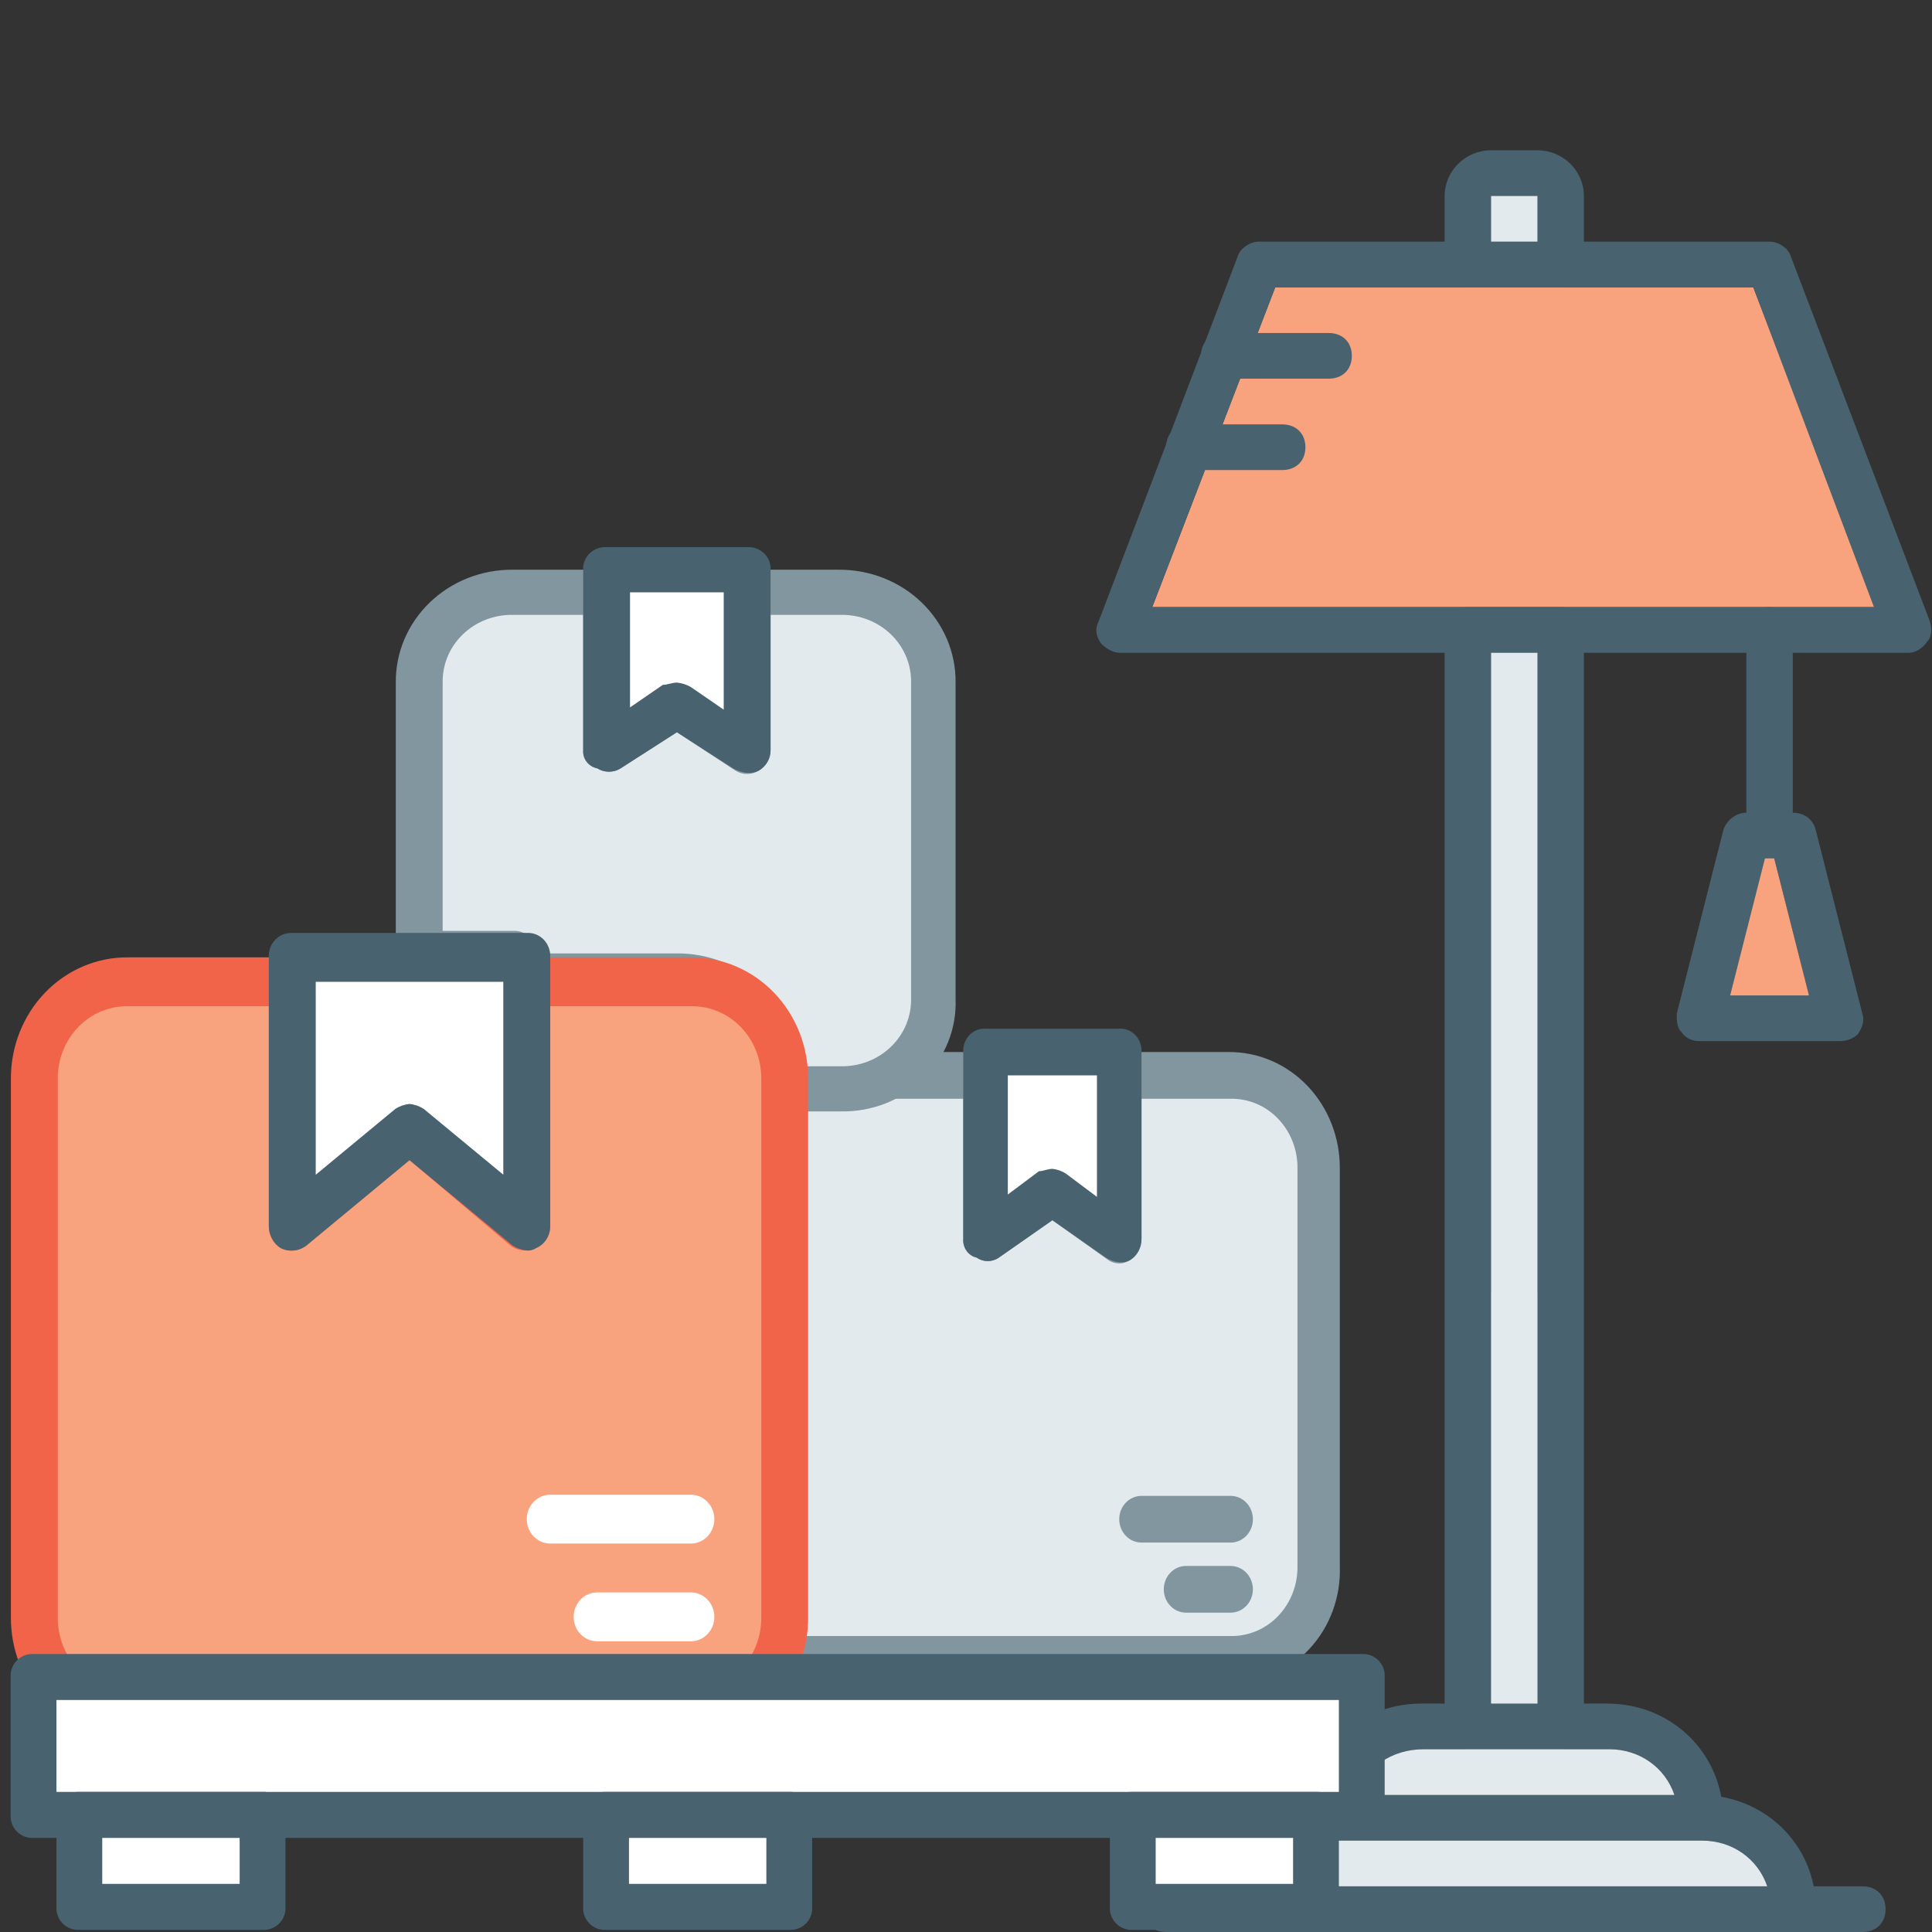
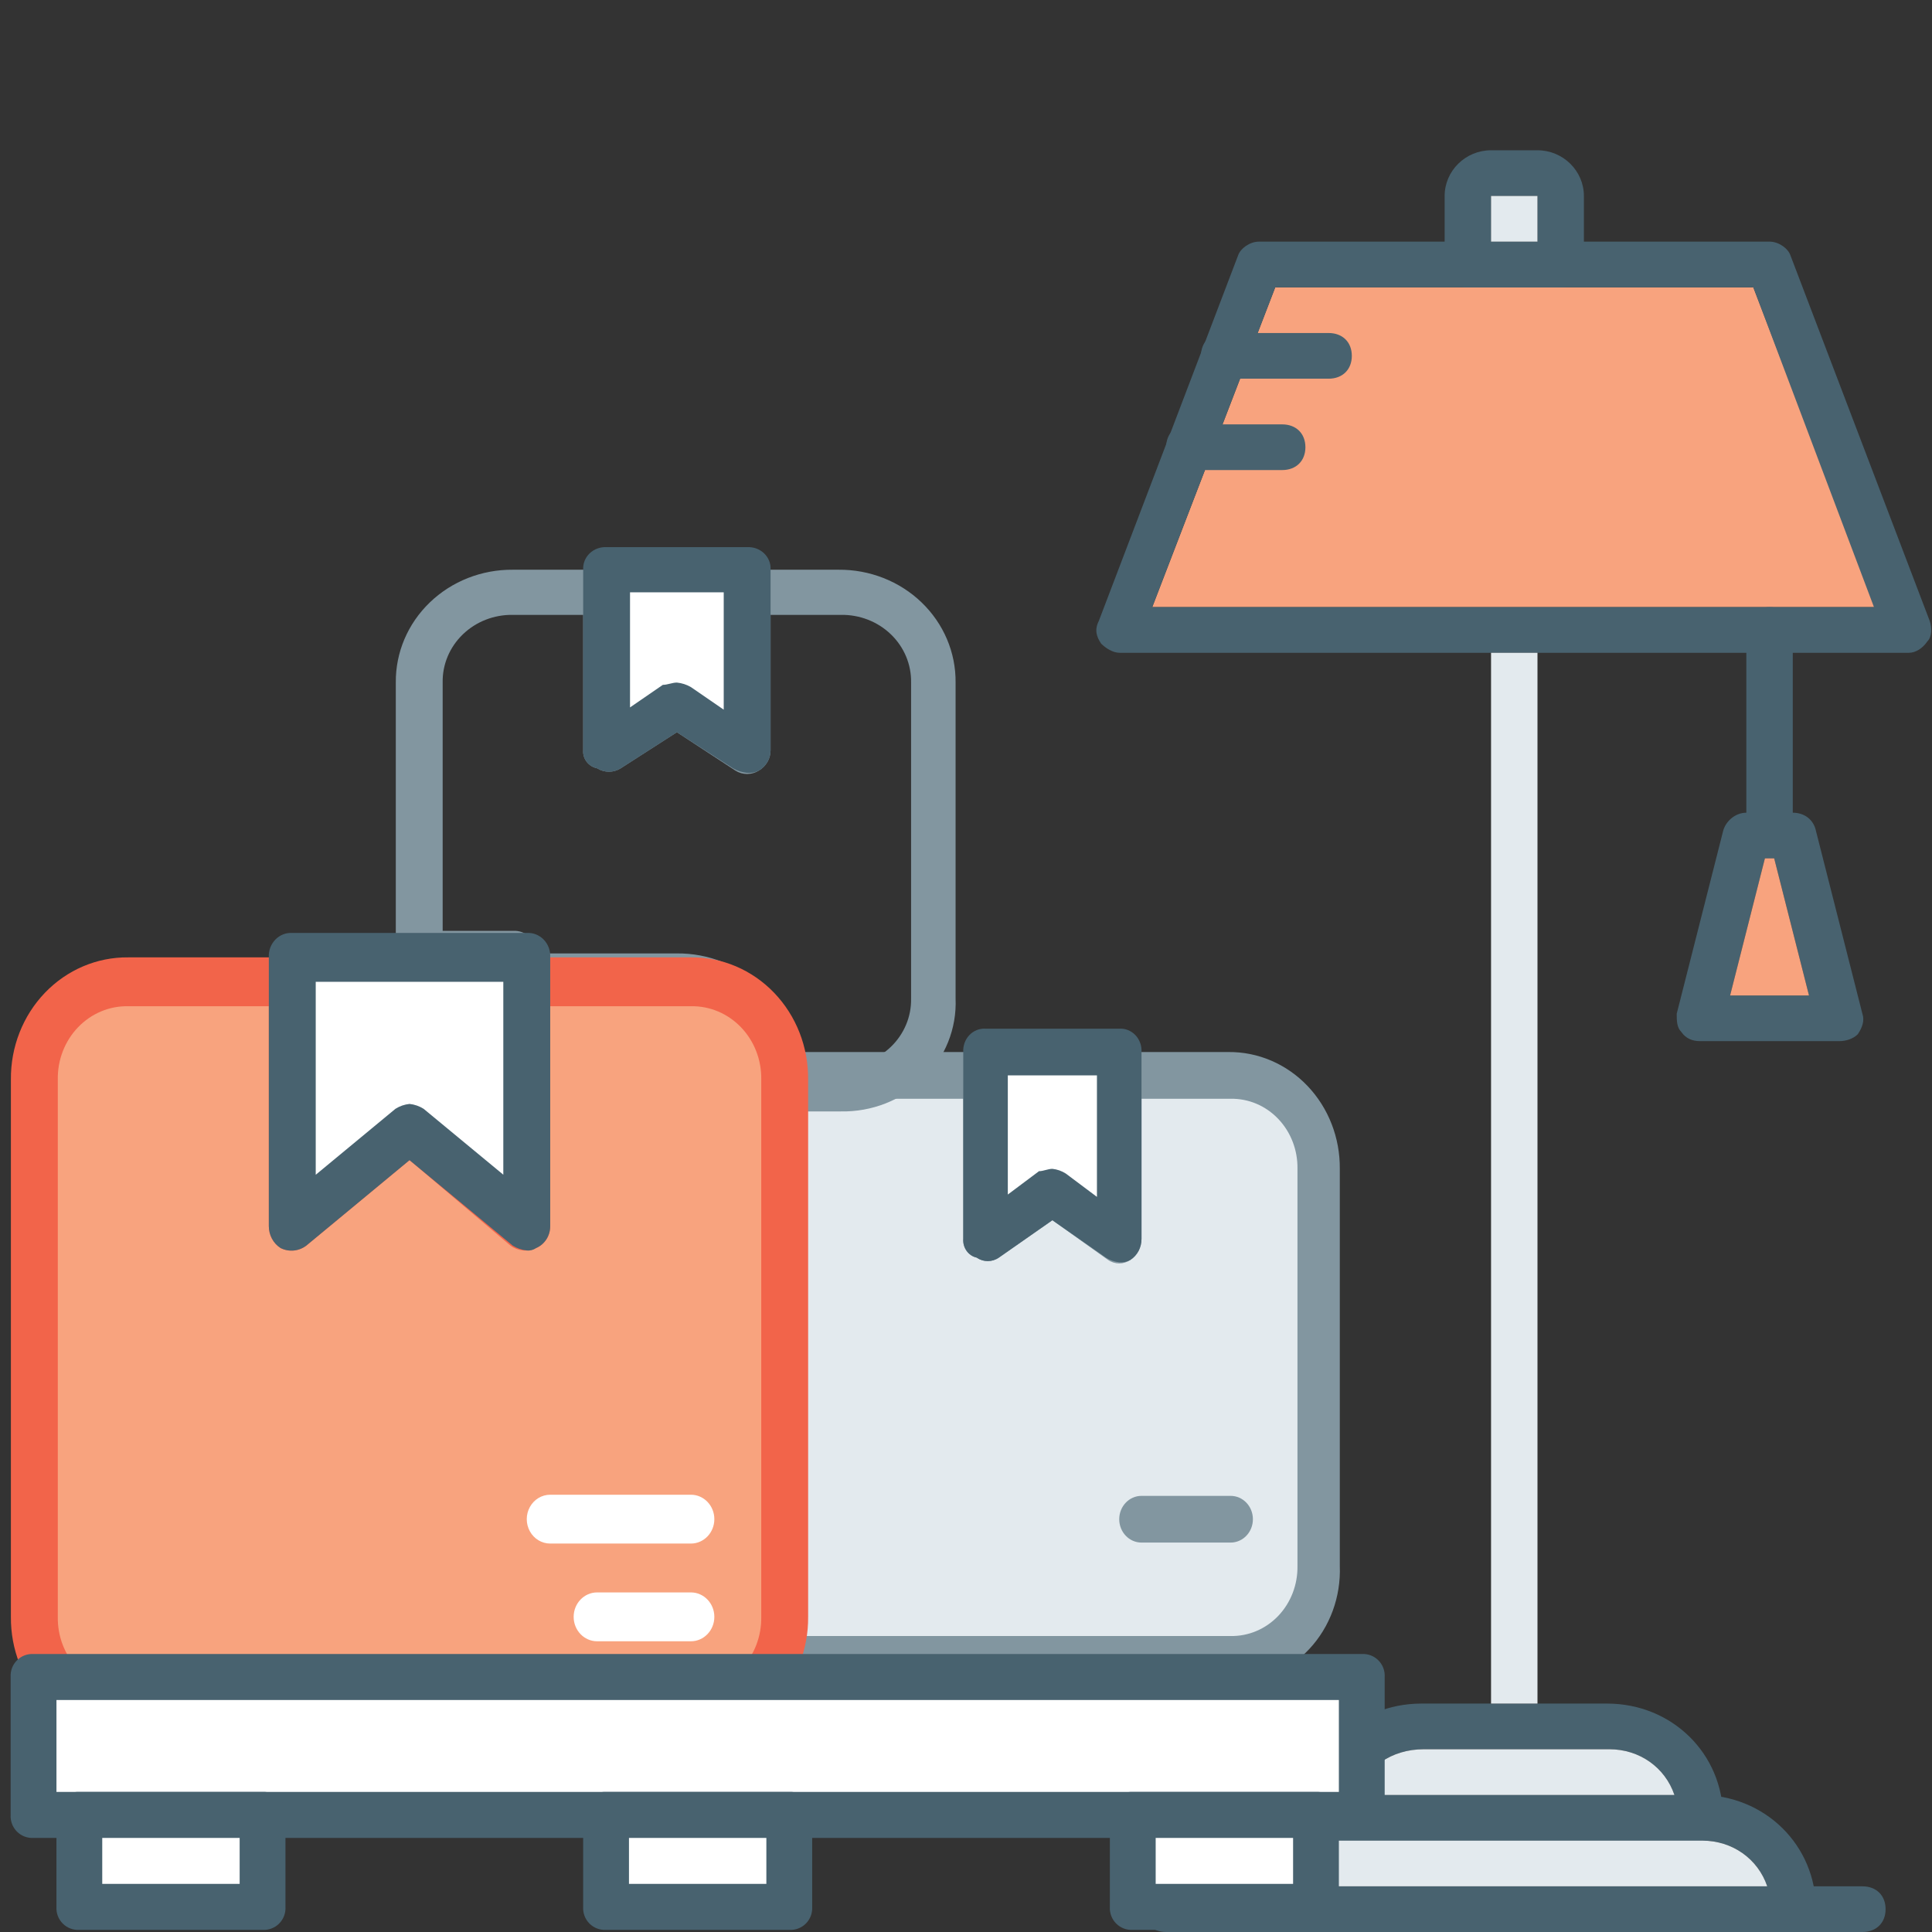
<svg xmlns="http://www.w3.org/2000/svg" width="90px" height="90px" viewBox="0 0 90 90" version="1.1">
  <rect x="0" y="0" width="90" height="90" fill="#333333" stroke="none" />
  <title>Icon/package/large</title>
  <desc>Created with Sketch.</desc>
  <defs />
  <g id="Icon/package/large" stroke="none" stroke-width="1" fill="none" fill-rule="evenodd">
    <g id="01-copy" transform="translate(0, 7)" fill-rule="nonzero">
      <g id="noun_1023542" transform="translate(51, 0)">
        <polygon id="Shape" fill="#F8A37E" points="2.676 21.282 36.405 21.282 30.676 6.385 8.405 6.385" />
        <path d="M31.432,32.987 C30.784,32.987 30.351,32.562 30.351,31.923 L30.351,22.346 C30.351,21.708 30.784,21.282 31.432,21.282 C32.081,21.282 32.514,21.708 32.514,22.346 L32.514,31.923 C32.514,32.562 32.081,32.987 31.432,32.987" id="Shape" fill="#48626F" />
        <path d="M29.595,39.372 L33.27,39.372 L31.649,32.987 L31.216,32.987 L29.595,39.372 Z M34.676,41.5 L28.189,41.5 C27.865,41.5 27.541,41.394 27.324,41.074 C27.108,40.862 27.108,40.542 27.108,40.223 L29.27,31.71 C29.378,31.285 29.811,30.859 30.351,30.859 L32.514,30.859 C33.054,30.859 33.486,31.178 33.595,31.71 L35.757,40.223 C35.865,40.542 35.757,40.862 35.541,41.181 C35.324,41.394 35,41.5 34.676,41.5 Z" id="Shape" fill="#48626F" />
        <path d="M7.865,80.872 L31.324,80.872 C30.892,79.595 29.703,78.744 28.297,78.744 L10.892,78.744 C9.486,78.744 8.297,79.595 7.865,80.872 M32.514,83 L6.568,83 C5.919,83 5.486,82.574 5.486,81.936 C5.486,78.956 7.865,76.615 10.892,76.615 L28.189,76.615 C31.216,76.615 33.595,78.956 33.595,81.936 C33.595,82.574 33.162,83 32.514,83" id="Shape" fill="#48626F" />
        <path d="M12.189,76.615 L27,76.615 C26.568,75.338 25.378,74.487 23.973,74.487 L15.324,74.487 C13.811,74.487 12.622,75.338 12.189,76.615 M28.189,78.744 L10.892,78.744 C10.243,78.744 9.811,78.318 9.811,77.679 C9.811,74.7 12.189,72.359 15.216,72.359 L23.865,72.359 C26.892,72.359 29.27,74.7 29.27,77.679 C29.27,78.318 28.838,78.744 28.189,78.744" id="Shape" fill="#48626F" />
-         <path d="M18.459,53.205 L20.622,53.205 L20.622,23.41 L18.459,23.41 L18.459,53.205 Z M17.378,74.487 C16.73,74.487 16.297,74.062 16.297,73.423 L16.297,22.346 C16.297,21.708 16.73,21.282 17.378,21.282 L21.703,21.282 C22.351,21.282 22.784,21.708 22.784,22.346 L22.784,73.423 C22.784,74.062 22.351,74.487 21.703,74.487 L17.378,74.487 Z" id="Shape" fill="#48626F" />
        <path d="M2.676,21.282 L36.297,21.282 L30.676,6.385 L8.405,6.385 L2.676,21.282 Z M37.919,23.41 L1.162,23.41 C0.838,23.41 0.514,23.197 0.297,22.985 C0.081,22.665 -0.027,22.346 0.189,21.921 L6.676,4.895 C6.784,4.576 7.216,4.256 7.649,4.256 L31.432,4.256 C31.865,4.256 32.297,4.576 32.405,4.895 L38.892,21.921 C39,22.24 39,22.665 38.784,22.878 C38.568,23.197 38.243,23.41 37.919,23.41 Z" id="Shape" fill="#48626F" />
        <path d="M18.459,4.256 L20.622,4.256 L20.622,2.128 L18.459,2.128 L18.459,4.256 Z M21.703,6.385 L17.378,6.385 C16.73,6.385 16.297,5.959 16.297,5.321 L16.297,2.128 C16.297,0.958 17.27,0 18.459,0 L20.622,0 C21.811,0 22.784,0.958 22.784,2.128 L22.784,5.321 C22.784,5.959 22.351,6.385 21.703,6.385 Z" id="Shape" fill="#48626F" />
        <path d="M10.892,10.641 L6.027,10.641 C5.378,10.641 4.946,10.215 4.946,9.577 C4.946,8.938 5.378,8.513 6.027,8.513 L10.892,8.513 C11.541,8.513 11.973,8.938 11.973,9.577 C11.973,10.215 11.541,10.641 10.892,10.641" id="Shape" fill="#48626F" />
        <path d="M8.73,14.897 L4.405,14.897 C3.757,14.897 3.324,14.472 3.324,13.833 C3.324,13.195 3.757,12.769 4.405,12.769 L8.73,12.769 C9.378,12.769 9.811,13.195 9.811,13.833 C9.811,14.472 9.378,14.897 8.73,14.897" id="Shape" fill="#48626F" />
        <path d="M35.757,83 L3.324,83 C2.676,83 2.243,82.574 2.243,81.936 C2.243,81.297 2.676,80.872 3.324,80.872 L35.757,80.872 C36.405,80.872 36.838,81.297 36.838,81.936 C36.838,82.574 36.405,83 35.757,83" id="Shape" fill="#48626F" />
        <rect id="Rectangle-path" fill="#E3EAEE" x="18.459" y="2.128" width="2.162" height="2.128" />
        <polygon id="Shape" fill="#F8A37E" points="29.595 39.372 33.27 39.372 31.649 32.987 31.216 32.987" />
        <polygon id="Rectangle-path" fill="#E3EAEE" points="18.459 23.41 20.622 23.41 20.622 72.359 18.459 72.359" />
        <path d="M12.189,76.615 L27,76.615 C26.568,75.338 25.378,74.487 23.973,74.487 L15.324,74.487 C13.811,74.487 12.622,75.338 12.189,76.615" id="Shape" fill="#E3EAEE" />
        <path d="M7.865,80.872 L31.324,80.872 C30.892,79.595 29.703,78.744 28.297,78.744 L10.892,78.744 C9.486,78.744 8.297,79.595 7.865,80.872" id="Shape" fill="#E3EAEE" />
      </g>
      <g id="noun_697065" transform="translate(0, 18)">
        <g id="Group" transform="translate(31.379, 22.414)">
          <path d="M25.948,2.682 L20.759,2.682 L20.759,10.299 L17.645,8.123 L14.531,10.299 L14.531,2.682 L5.19,2.682 L5.19,25.534 C5.183,27.935 3.328,29.879 1.038,29.886 L25.948,29.886 C28.238,29.879 30.093,27.935 30.1,25.534 L30.1,7.035 C30.093,4.634 28.238,2.689 25.948,2.682 Z" id="Shape" fill="#E3EAEE" />
          <path d="M25.948,30.974 L1.038,30.974 C0.465,30.974 -3.55271368e-15,30.487 -3.55271368e-15,29.886 C-3.55271368e-15,29.285 0.465,28.798 1.038,28.798 C1.868,28.814 2.669,28.475 3.256,27.86 C3.844,27.244 4.167,26.404 4.152,25.534 L4.152,2.682 C4.135,2.389 4.239,2.102 4.437,1.893 C4.636,1.685 4.91,1.576 5.19,1.594 L14.531,1.594 C14.811,1.576 15.085,1.685 15.284,1.893 C15.482,2.102 15.586,2.389 15.569,2.682 L15.569,8.232 L17.022,7.144 C17.374,6.926 17.812,6.926 18.164,7.144 L19.617,8.232 L19.617,2.682 C19.6,2.389 19.704,2.102 19.902,1.893 C20.101,1.685 20.375,1.576 20.655,1.594 L25.844,1.594 C27.225,1.58 28.553,2.149 29.529,3.172 C30.505,4.196 31.048,5.588 31.034,7.035 L31.034,25.534 C31.089,26.975 30.575,28.375 29.612,29.405 C28.649,30.435 27.324,31.003 25.948,30.974 Z M5.19,28.798 L25.948,28.798 C26.779,28.814 27.58,28.475 28.167,27.86 C28.754,27.244 29.077,26.404 29.062,25.534 L29.062,7.035 C29.077,6.164 28.754,5.325 28.167,4.709 C27.58,4.093 26.779,3.755 25.948,3.771 L21.797,3.771 L21.797,10.299 C21.799,10.699 21.602,11.07 21.278,11.279 C20.963,11.496 20.554,11.496 20.24,11.279 L17.645,9.429 L15.154,11.17 C14.839,11.388 14.431,11.388 14.116,11.17 C13.73,11.084 13.464,10.712 13.493,10.299 L13.493,3.771 L6.228,3.771 L6.228,25.534 C6.217,26.709 5.854,27.851 5.19,28.798 Z" id="Shape" fill="#8296A0" />
          <polygon id="Shape" fill="#FFFFFF" points="20.759 10.299 17.645 8.123 14.531 10.299 14.531 1.594 20.759 1.594" />
          <path d="M20.759,11.388 C20.538,11.365 20.325,11.291 20.136,11.17 L17.645,9.429 L15.154,11.17 C14.839,11.388 14.431,11.388 14.116,11.17 C13.73,11.084 13.464,10.712 13.493,10.299 L13.493,1.594 C13.476,1.301 13.58,1.013 13.778,0.805 C13.977,0.597 14.251,0.488 14.531,0.506 L20.759,0.506 C21.039,0.488 21.313,0.597 21.511,0.805 C21.71,1.013 21.814,1.301 21.797,1.594 L21.797,10.299 C21.799,10.699 21.602,11.07 21.278,11.279 C21.118,11.367 20.938,11.405 20.759,11.388 Z M17.645,7.035 C17.865,7.058 18.078,7.132 18.268,7.253 L19.721,8.341 L19.721,2.682 L15.569,2.682 L15.569,8.232 L17.022,7.144 C17.23,7.144 17.437,7.035 17.645,7.035 Z" id="Shape" fill="#48626F" />
-           <path d="M25.948,27.71 L23.872,27.71 C23.299,27.71 22.834,27.223 22.834,26.622 C22.834,26.021 23.299,25.534 23.872,25.534 L25.948,25.534 C26.319,25.534 26.662,25.741 26.847,26.078 C27.033,26.414 27.033,26.829 26.847,27.166 C26.662,27.503 26.319,27.71 25.948,27.71 Z" id="Shape" fill="#8296A0" />
          <path d="M25.948,24.445 L21.797,24.445 C21.223,24.445 20.759,23.958 20.759,23.357 C20.759,22.756 21.223,22.269 21.797,22.269 L25.948,22.269 C26.522,22.269 26.986,22.756 26.986,23.357 C26.986,23.958 26.522,24.445 25.948,24.445 Z" id="Shape" fill="#8296A0" />
        </g>
        <g id="Group" transform="translate(17.931, 0)">
-           <path d="M21.238,2.592 L16.874,2.592 L16.874,9.952 L13.601,7.849 L10.327,9.952 L10.327,2.592 L5.963,2.592 C3.555,2.599 1.606,4.478 1.599,6.797 L1.599,19.414 L5.963,19.414 L5.963,20.466 L13.601,20.466 C16.008,20.473 17.958,22.352 17.965,24.671 L17.965,25.723 L21.238,25.723 C23.646,25.716 25.596,23.837 25.602,21.517 L25.602,6.797 C25.596,4.478 23.646,2.599 21.238,2.592 Z" id="Shape" fill="#E3EAEE" />
          <path d="M21.238,26.774 L17.965,26.774 C17.67,26.791 17.382,26.686 17.174,26.485 C16.965,26.284 16.856,26.007 16.874,25.723 L16.874,24.671 C16.89,23.83 16.55,23.019 15.933,22.424 C15.315,21.829 14.473,21.502 13.601,21.517 L5.963,21.517 C5.668,21.534 5.38,21.429 5.172,21.228 C4.963,21.027 4.854,20.75 4.872,20.466 L1.599,20.466 C1.304,20.483 1.016,20.378 0.807,20.177 C0.599,19.976 0.49,19.698 0.507,19.414 L0.507,6.797 C0.493,5.399 1.063,4.054 2.09,3.065 C3.116,2.076 4.512,1.527 5.963,1.54 L10.327,1.54 C10.622,1.523 10.91,1.629 11.118,1.83 C11.327,2.031 11.436,2.308 11.418,2.592 L11.418,7.954 L12.946,6.903 C13.316,6.692 13.776,6.692 14.146,6.903 L15.674,7.954 L15.674,2.592 C15.656,2.308 15.765,2.031 15.974,1.83 C16.182,1.629 16.47,1.523 16.765,1.54 L21.129,1.54 C22.58,1.527 23.976,2.076 25.002,3.065 C26.029,4.054 26.599,5.399 26.584,6.797 L26.584,21.517 C26.642,22.91 26.101,24.263 25.089,25.258 C24.077,26.253 22.684,26.802 21.238,26.774 Z M19.056,24.671 L21.238,24.671 C22.111,24.687 22.953,24.36 23.57,23.765 C24.188,23.17 24.527,22.358 24.511,21.517 L24.511,6.797 C24.527,5.956 24.188,5.145 23.57,4.55 C22.953,3.955 22.111,3.628 21.238,3.643 L17.965,3.643 L17.965,9.952 C17.967,10.337 17.76,10.696 17.419,10.898 C17.088,11.108 16.659,11.108 16.328,10.898 L13.601,9.111 L10.982,10.793 C10.651,11.003 10.222,11.003 9.891,10.793 C9.485,10.71 9.206,10.35 9.236,9.952 L9.236,3.643 L5.963,3.643 C5.09,3.628 4.248,3.955 3.631,4.55 C3.013,5.145 2.674,5.956 2.69,6.797 L2.69,18.363 L5.963,18.363 C6.257,18.346 6.545,18.451 6.754,18.652 C6.963,18.853 7.072,19.131 7.054,19.414 L13.601,19.414 C15.052,19.401 16.448,19.95 17.474,20.939 C18.5,21.928 19.07,23.273 19.056,24.671 Z" id="Shape" fill="#8296A0" />
          <polygon id="Shape" fill="#FFFFFF" points="16.874 9.952 13.601 7.849 10.327 9.952 10.327 1.54 16.874 1.54" />
          <path d="M16.874,11.003 C16.642,10.981 16.418,10.909 16.219,10.793 L13.601,9.111 L10.982,10.793 C10.651,11.003 10.222,11.003 9.891,10.793 C9.485,10.71 9.206,10.35 9.236,9.952 L9.236,1.54 C9.218,1.257 9.328,0.979 9.536,0.778 C9.745,0.577 10.033,0.472 10.327,0.489 L16.874,0.489 C17.168,0.472 17.456,0.577 17.665,0.778 C17.873,0.979 17.983,1.257 17.965,1.54 L17.965,9.952 C17.967,10.337 17.76,10.696 17.419,10.898 C17.252,10.983 17.062,11.019 16.874,11.003 Z M13.601,6.797 C13.832,6.819 14.056,6.891 14.255,7.008 L15.783,8.059 L15.783,2.592 L11.418,2.592 L11.418,7.954 L12.946,6.903 C13.164,6.903 13.382,6.797 13.601,6.797 Z" id="Shape" fill="#48626F" />
        </g>
        <g id="Group" transform="translate(0, 17.931)">
          <path d="M32.185,2.805 L24.539,2.805 L24.539,14.183 L19.077,9.632 L13.616,14.183 L13.616,2.805 L5.97,2.805 C3.559,2.812 1.607,4.846 1.6,7.356 L1.6,32.388 C1.607,34.898 3.559,36.932 5.97,36.939 L32.185,36.939 C34.595,36.932 36.547,34.898 36.554,32.388 L36.554,7.356 C36.547,4.846 34.595,2.812 32.185,2.805 Z" id="Shape" fill="#F8A37E" />
          <path d="M32.185,38.077 L5.97,38.077 C4.517,38.092 3.119,37.497 2.092,36.427 C1.065,35.357 0.494,33.901 0.508,32.388 L0.508,7.356 C0.494,5.843 1.065,4.387 2.092,3.317 C3.119,2.247 4.517,1.652 5.97,1.667 L13.616,1.667 C13.91,1.648 14.199,1.762 14.408,1.98 C14.616,2.197 14.726,2.498 14.708,2.805 L14.708,11.794 L18.422,8.721 C18.797,8.379 19.357,8.379 19.733,8.721 L23.446,11.794 L23.446,2.805 C23.428,2.498 23.538,2.197 23.747,1.98 C23.955,1.762 24.244,1.648 24.539,1.667 L32.185,1.667 C33.638,1.652 35.035,2.247 36.062,3.317 C37.09,4.387 37.66,5.843 37.646,7.356 L37.646,32.388 C37.66,33.901 37.09,35.357 36.062,36.427 C35.035,37.497 33.638,38.092 32.185,38.077 Z M5.97,3.943 C5.096,3.926 4.253,4.28 3.635,4.924 C3.017,5.568 2.677,6.446 2.693,7.356 L2.693,32.388 C2.677,33.298 3.017,34.176 3.635,34.82 C4.253,35.464 5.096,35.818 5.97,35.801 L32.185,35.801 C33.059,35.818 33.901,35.464 34.519,34.82 C35.138,34.176 35.478,33.298 35.462,32.388 L35.462,7.356 C35.478,6.446 35.138,5.568 34.519,4.924 C33.901,4.28 33.059,3.926 32.185,3.943 L25.631,3.943 L25.631,14.183 C25.635,14.632 25.375,15.038 24.976,15.207 C24.585,15.397 24.127,15.353 23.777,15.093 L19.077,11.111 L14.271,15.093 C13.921,15.359 13.459,15.403 13.069,15.207 C12.728,14.988 12.521,14.6 12.523,14.183 L12.523,3.943 L5.97,3.943 Z" id="Shape" fill="#F2644A" />
          <polygon id="Shape" fill="#FFFFFF" points="24.539 14.183 19.077 9.632 13.616 14.183 13.616 1.667 24.539 1.667" />
          <path d="M24.539,15.321 C24.307,15.297 24.083,15.219 23.883,15.093 L19.077,11.114 L14.271,15.093 C13.921,15.359 13.459,15.403 13.069,15.207 C12.728,14.988 12.521,14.6 12.523,14.183 L12.523,1.667 C12.505,1.36 12.615,1.06 12.824,0.842 C13.033,0.625 13.321,0.511 13.616,0.529 L24.539,0.529 C24.833,0.511 25.122,0.625 25.331,0.842 C25.539,1.06 25.649,1.36 25.631,1.667 L25.631,14.183 C25.635,14.632 25.375,15.038 24.976,15.207 C24.847,15.297 24.693,15.338 24.539,15.321 Z M19.077,8.494 C19.309,8.518 19.533,8.595 19.733,8.721 L23.446,11.791 L23.446,2.805 L14.708,2.805 L14.708,11.794 L18.422,8.721 C18.621,8.595 18.845,8.518 19.077,8.494 Z" id="Shape" fill="#48626F" />
          <path d="M32.185,33.526 L27.816,33.526 C27.212,33.526 26.723,33.016 26.723,32.388 C26.723,31.76 27.212,31.25 27.816,31.25 L32.185,31.25 C32.788,31.25 33.277,31.76 33.277,32.388 C33.277,33.016 32.788,33.526 32.185,33.526 Z" id="Shape" fill="#FFFFFF" />
          <path d="M32.185,28.974 L25.631,28.974 C25.241,28.974 24.88,28.758 24.685,28.406 C24.49,28.054 24.49,27.62 24.685,27.268 C24.88,26.916 25.241,26.699 25.631,26.699 L32.185,26.699 C32.788,26.699 33.277,27.208 33.277,27.837 C33.277,28.465 32.788,28.974 32.185,28.974 Z" id="Shape" fill="#FFFFFF" />
        </g>
        <g id="Group" transform="translate(0, 51.552)">
          <polygon id="Shape" fill="#FFFFFF" points="1.563 7.994 63.437 7.994 63.437 1.569 1.563 1.569" />
          <path d="M63.437,9.065 L1.563,9.065 C1.275,9.083 0.993,8.975 0.79,8.771 C0.586,8.566 0.479,8.283 0.496,7.994 L0.496,1.569 C0.479,1.28 0.586,0.997 0.79,0.793 C0.993,0.588 1.275,0.481 1.563,0.498 L63.437,0.498 C63.725,0.481 64.007,0.588 64.21,0.793 C64.414,0.997 64.521,1.28 64.504,1.569 L64.504,7.994 C64.521,8.283 64.414,8.566 64.21,8.771 C64.007,8.975 63.725,9.083 63.437,9.065 Z M2.63,6.923 L62.37,6.923 L62.37,2.64 L2.63,2.64 L2.63,6.923 Z" id="Shape" fill="#48626F" />
          <polygon id="Shape" fill="#FFFFFF" points="3.697 12.278 12.231 12.278 12.231 7.994 3.697 7.994" />
          <path d="M12.231,13.349 L3.697,13.349 C3.409,13.366 3.127,13.259 2.923,13.054 C2.719,12.849 2.612,12.567 2.63,12.278 L2.63,7.994 C2.612,7.705 2.719,7.423 2.923,7.218 C3.127,7.013 3.409,6.906 3.697,6.923 L12.231,6.923 C12.519,6.906 12.8,7.013 13.004,7.218 C13.208,7.423 13.315,7.705 13.298,7.994 L13.298,12.278 C13.315,12.567 13.208,12.849 13.004,13.054 C12.8,13.259 12.519,13.366 12.231,13.349 Z M4.763,11.207 L11.164,11.207 L11.164,9.065 L4.763,9.065 L4.763,11.207 Z" id="Shape" fill="#48626F" />
          <polygon id="Shape" fill="#FFFFFF" points="52.769 12.278 61.303 12.278 61.303 7.994 52.769 7.994" />
          <path d="M61.303,13.349 L52.769,13.349 C52.481,13.366 52.2,13.259 51.996,13.054 C51.792,12.849 51.685,12.567 51.702,12.278 L51.702,7.994 C51.685,7.705 51.792,7.423 51.996,7.218 C52.2,7.013 52.481,6.906 52.769,6.923 L61.303,6.923 C61.591,6.906 61.873,7.013 62.077,7.218 C62.281,7.423 62.388,7.705 62.37,7.994 L62.37,12.278 C62.388,12.567 62.281,12.849 62.077,13.054 C61.873,13.259 61.591,13.366 61.303,13.349 Z M53.836,11.207 L60.237,11.207 L60.237,9.065 L53.836,9.065 L53.836,11.207 Z" id="Shape" fill="#48626F" />
          <polygon id="Shape" fill="#FFFFFF" points="28.233 12.278 36.767 12.278 36.767 7.994 28.233 7.994" />
          <path d="M36.767,13.349 L28.233,13.349 C27.945,13.366 27.663,13.259 27.459,13.054 C27.255,12.849 27.149,12.567 27.166,12.278 L27.166,7.994 C27.149,7.705 27.255,7.423 27.459,7.218 C27.663,7.013 27.945,6.906 28.233,6.923 L36.767,6.923 C37.055,6.906 37.337,7.013 37.541,7.218 C37.745,7.423 37.851,7.705 37.834,7.994 L37.834,12.278 C37.851,12.567 37.745,12.849 37.541,13.054 C37.337,13.259 37.055,13.366 36.767,13.349 Z M29.3,11.207 L35.7,11.207 L35.7,9.065 L29.3,9.065 L29.3,11.207 Z" id="Shape" fill="#48626F" />
        </g>
      </g>
    </g>
  </g>
</svg>